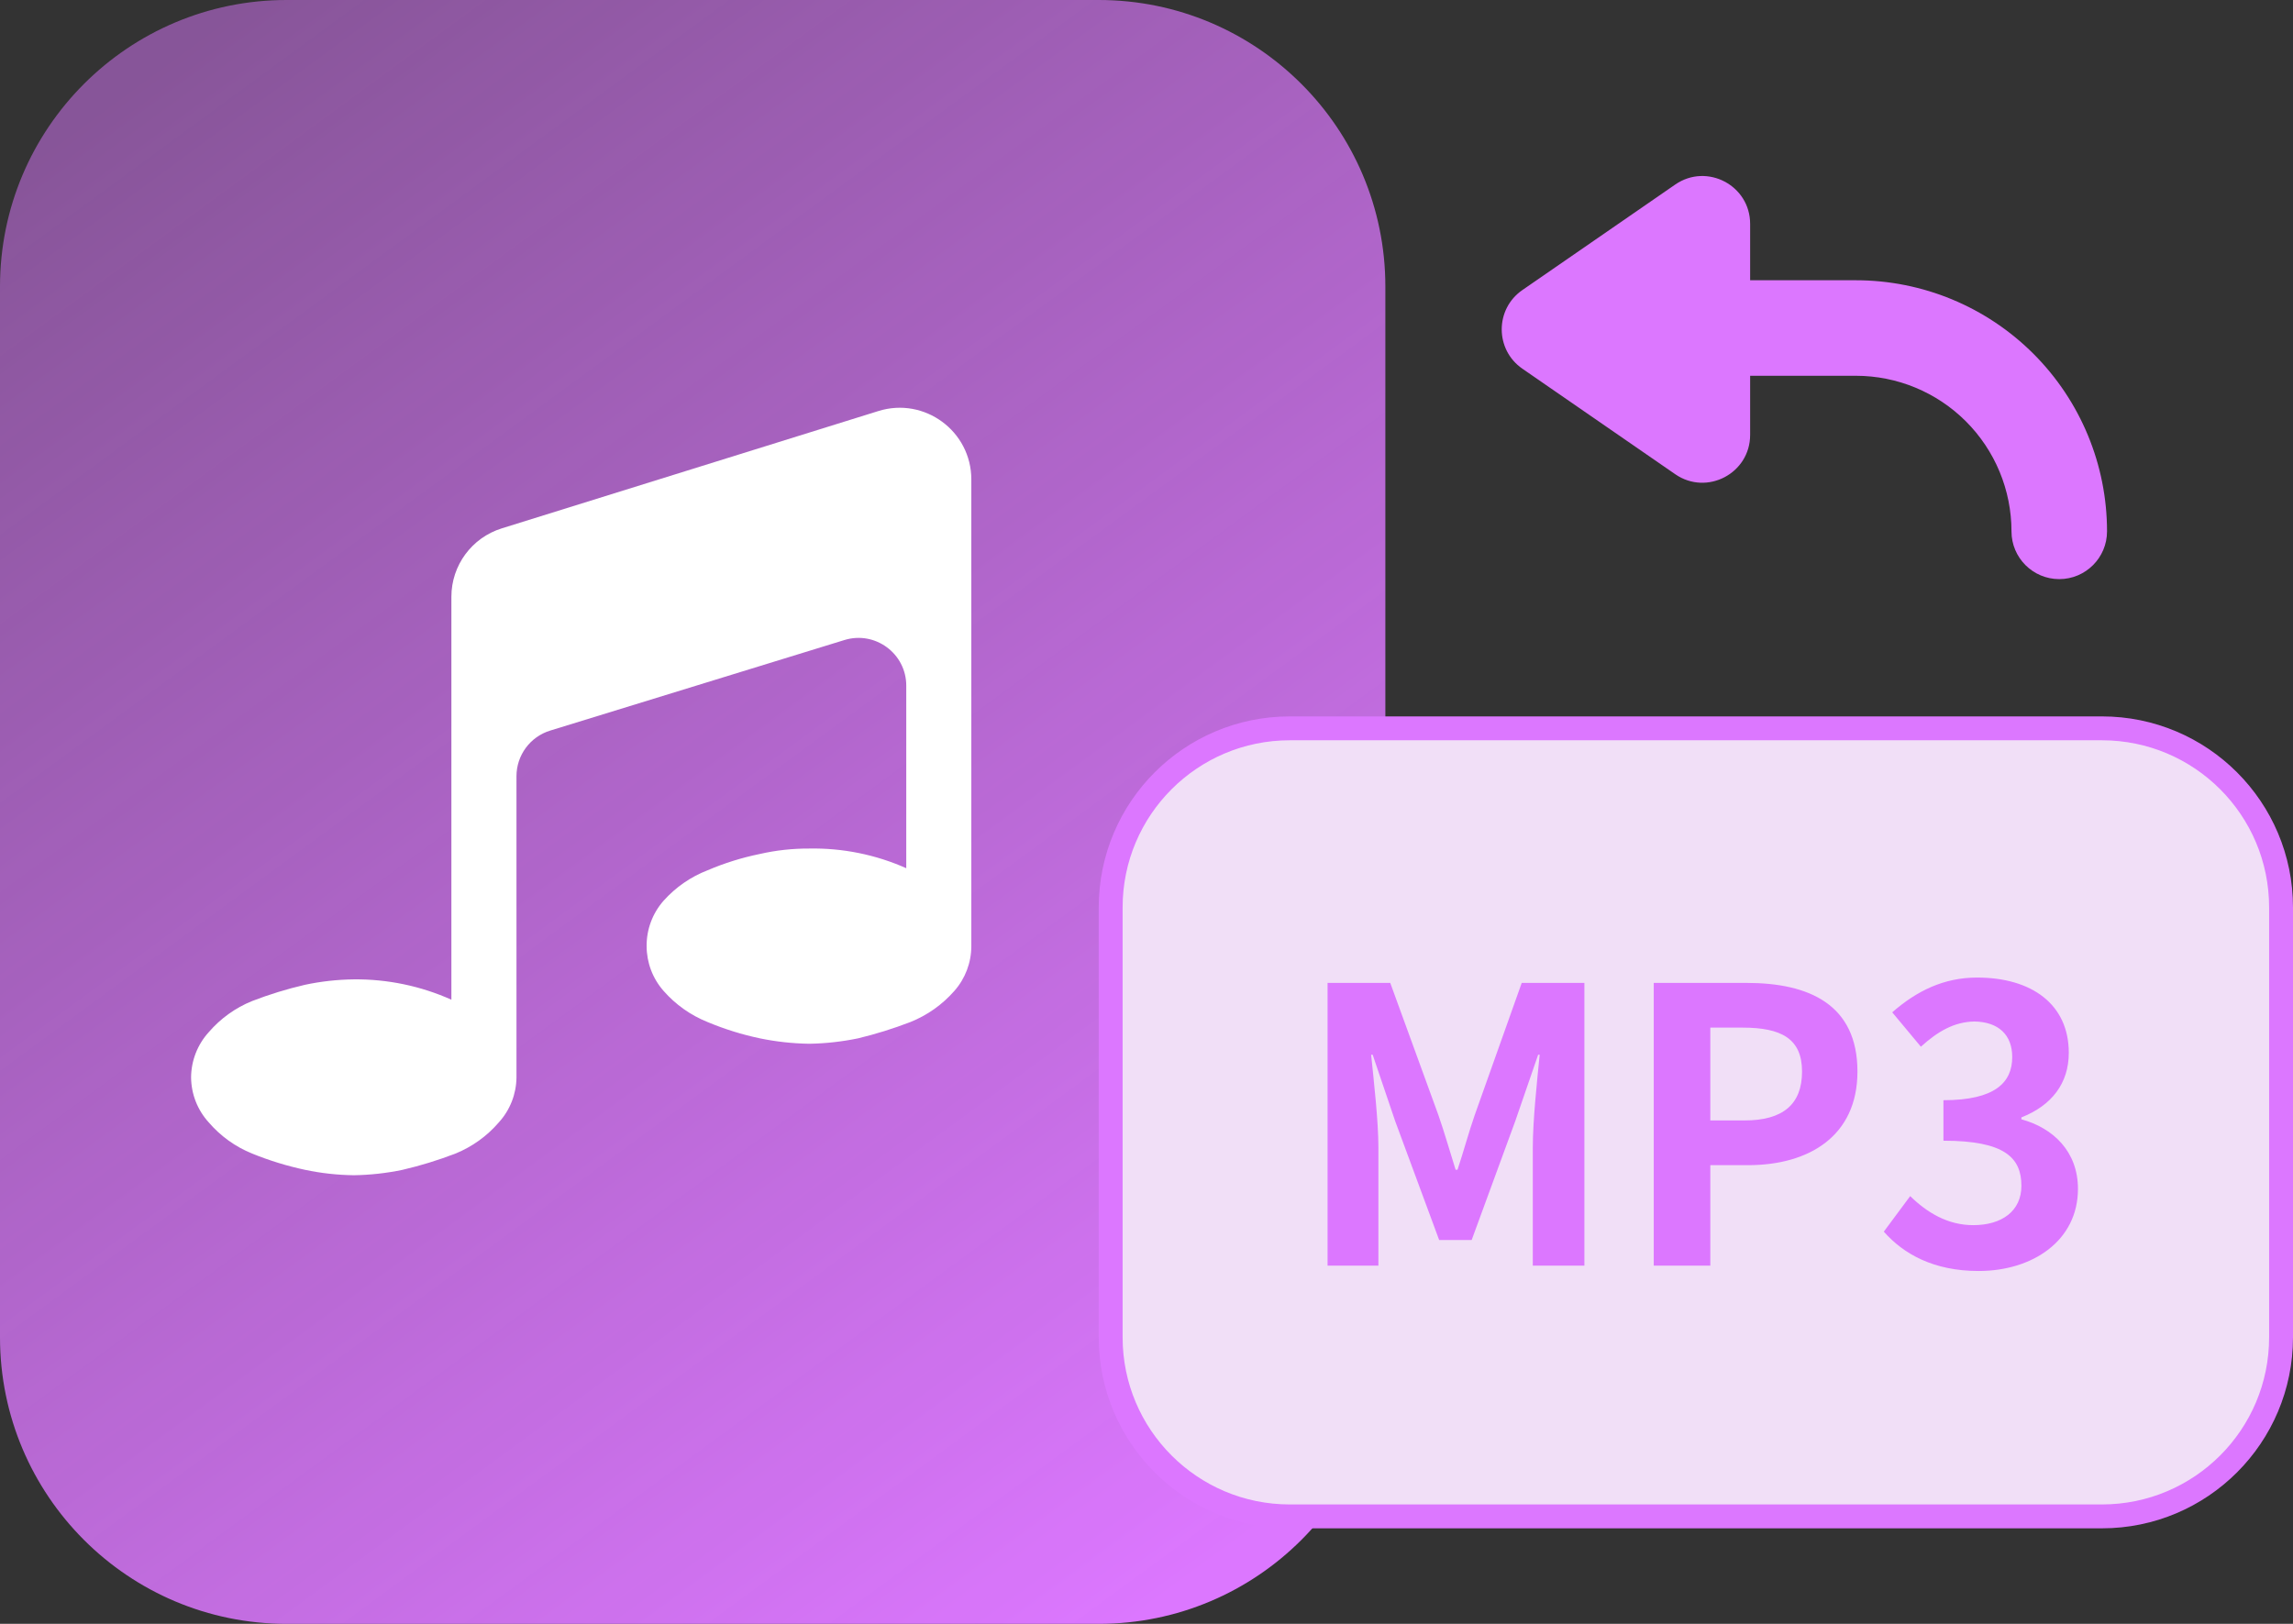
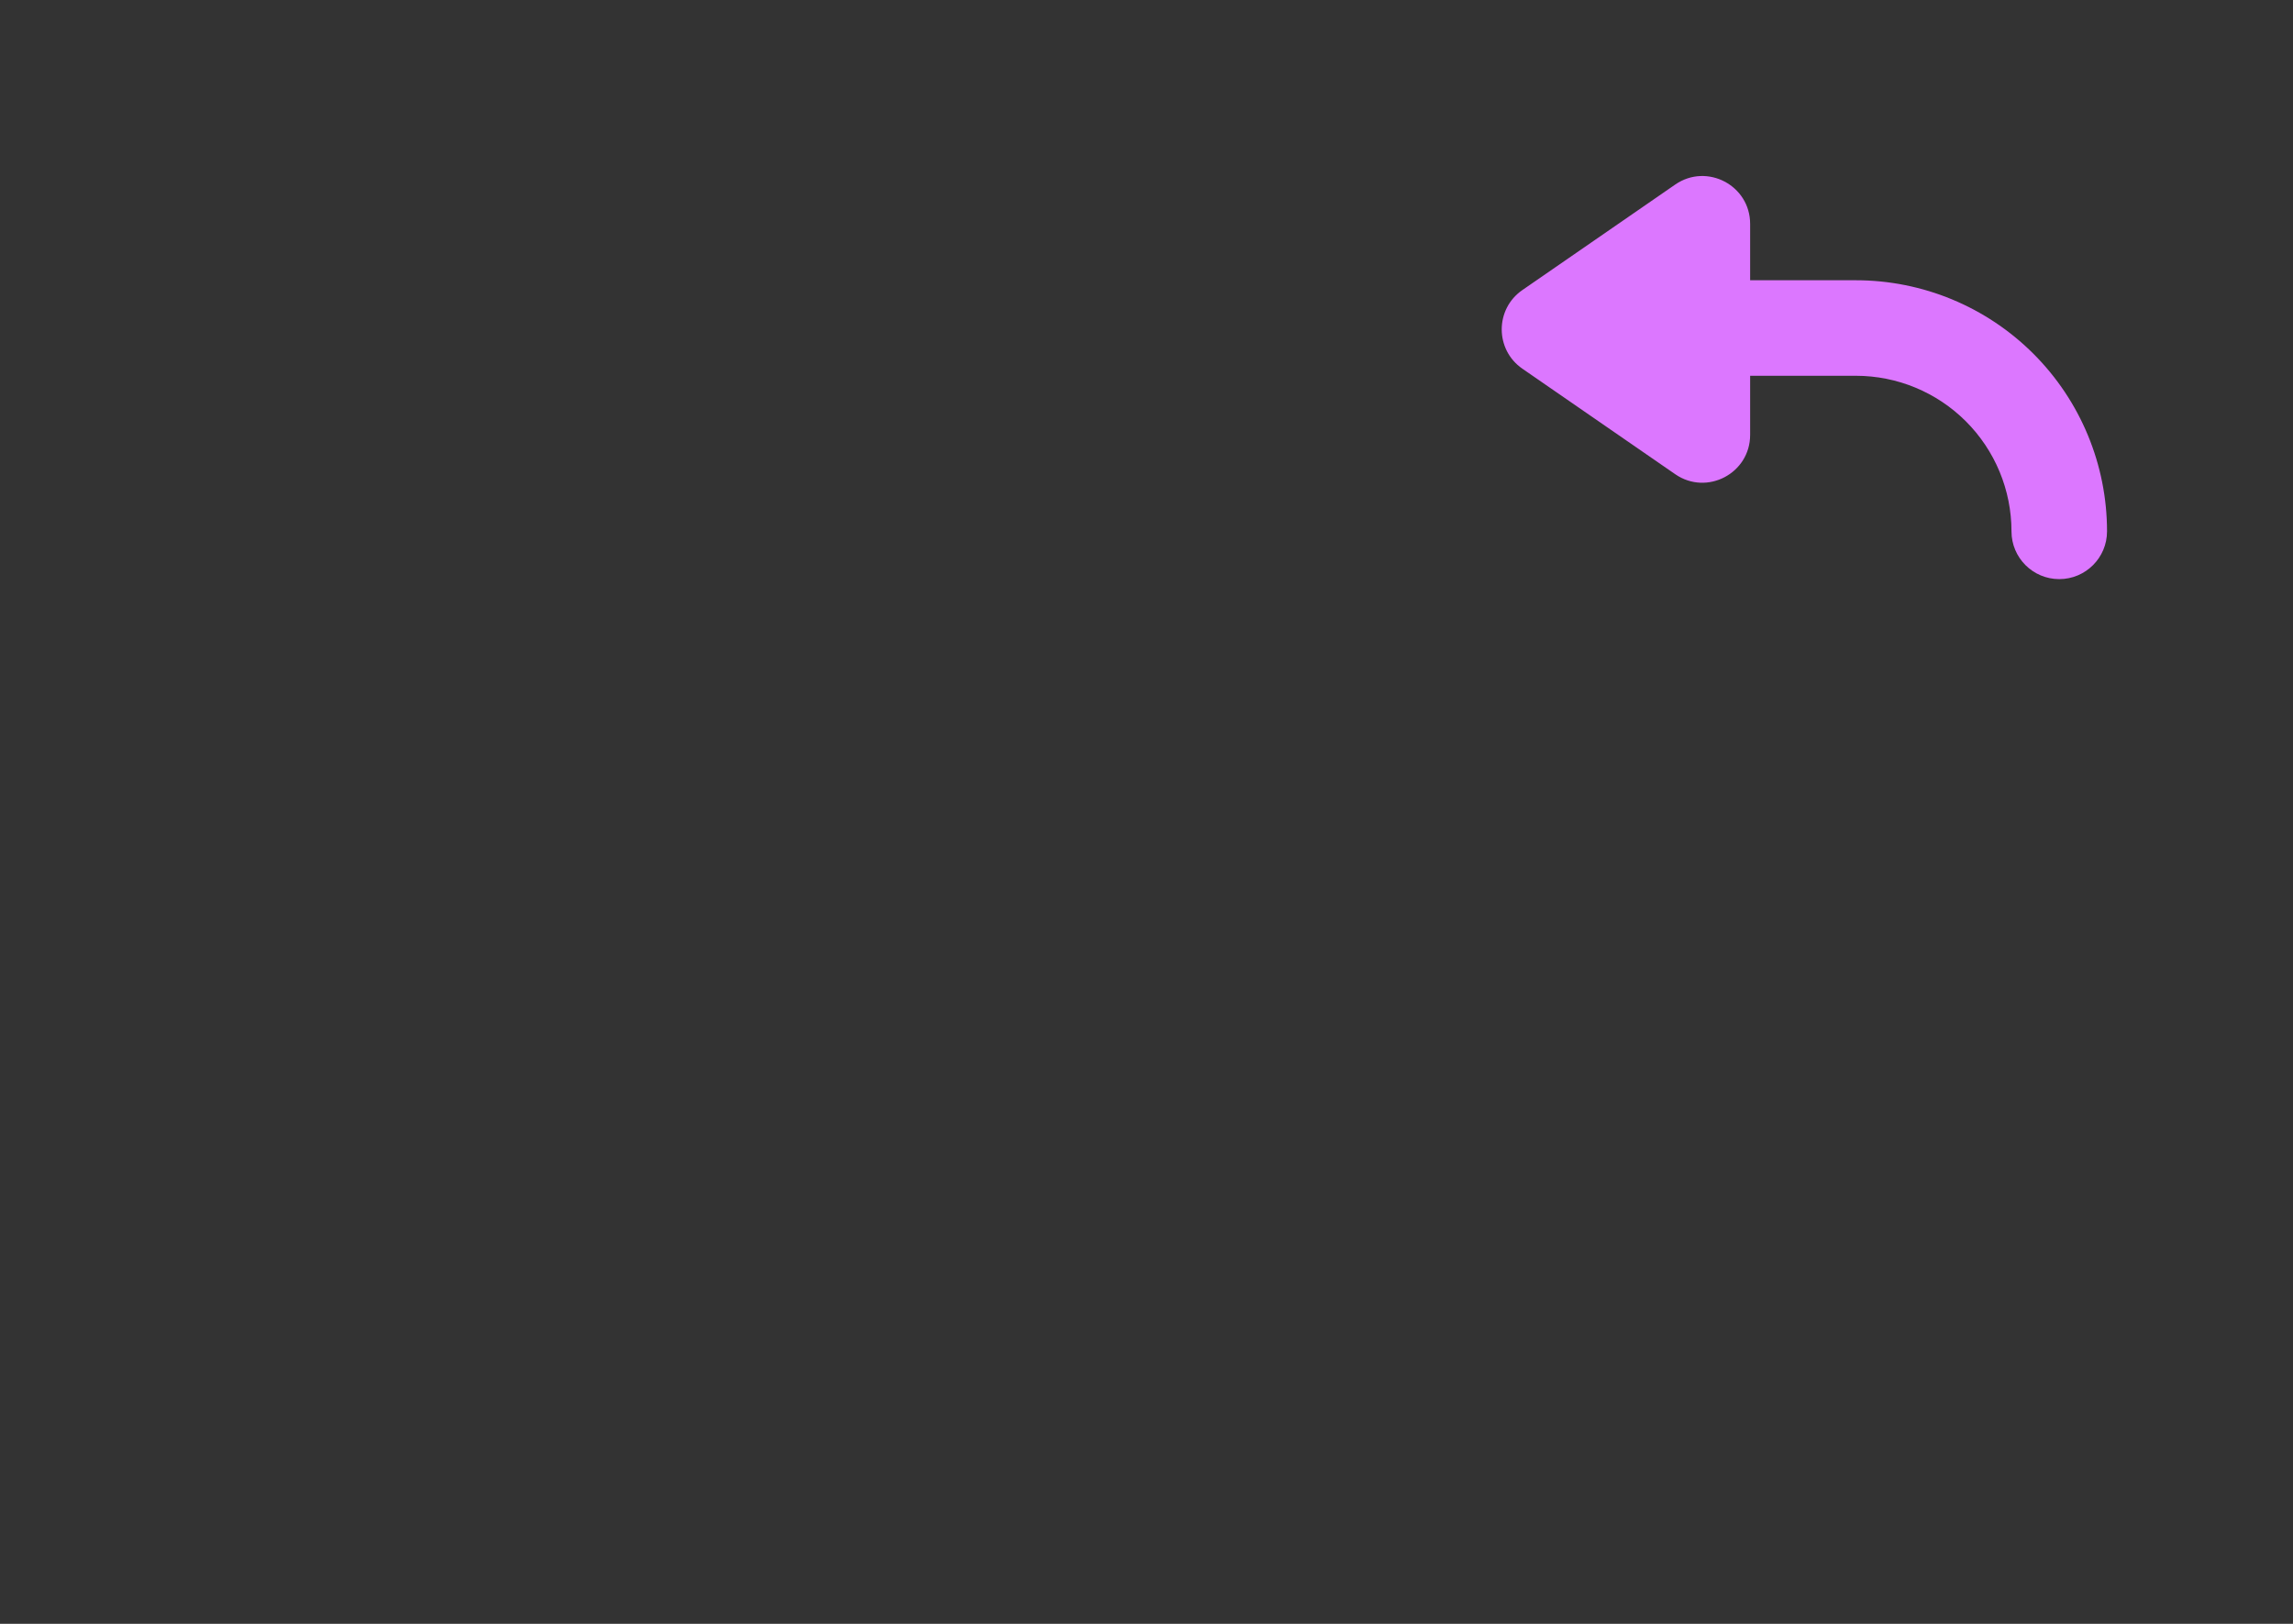
<svg xmlns="http://www.w3.org/2000/svg" width="96" height="68" viewBox="0 0 96 68" fill="none">
  <rect x="0" y="0" width="96" height="68" fill="#333333" stroke="none" />
  <path fill-rule="evenodd" clip-rule="evenodd" d="M63.736 15.439C62.584 14.644 62.584 12.942 63.736 12.147L70.136 7.728C71.462 6.812 73.272 7.762 73.272 9.374V11.736H77.699C80.488 11.736 83.162 12.844 85.134 14.816C87.106 16.788 88.214 19.462 88.214 22.251C88.214 23.355 87.318 24.251 86.214 24.251C85.109 24.251 84.214 23.355 84.214 22.251C84.214 20.523 83.527 18.866 82.306 17.645C81.084 16.423 79.427 15.736 77.699 15.736H73.272V18.212C73.272 19.824 71.462 20.774 70.136 19.858L63.736 15.439Z" fill="#DC77FF" />
-   <path d="M46 0H12C5.373 0 0 5.373 0 12V56C0 62.627 5.373 68 12 68H46C52.627 68 58 62.627 58 56V12C58 5.373 52.627 0 46 0Z" fill="url(#paint0_linear_734_6864)" />
-   <path d="M36.774 17.213C38.705 16.611 40.666 18.054 40.666 20.077V39.621C40.665 40.311 40.413 40.977 39.957 41.494C39.453 42.069 38.821 42.516 38.112 42.8C37.399 43.074 36.669 43.302 35.927 43.481C35.254 43.62 34.57 43.697 33.883 43.708C33.187 43.698 32.493 43.622 31.811 43.481C31.063 43.323 30.332 43.095 29.626 42.8C28.917 42.516 28.285 42.069 27.781 41.494C27.325 40.977 27.073 40.311 27.072 39.621C27.066 38.922 27.319 38.244 27.781 37.72C28.287 37.154 28.919 36.716 29.626 36.443C30.33 36.142 31.062 35.914 31.811 35.761C32.491 35.606 33.186 35.53 33.883 35.534C35.28 35.508 36.666 35.789 37.942 36.357V28.713C37.942 27.368 36.639 26.406 35.353 26.802L23.034 30.594C22.195 30.852 21.623 31.628 21.623 32.505V45.127C21.614 45.821 21.351 46.487 20.885 47C20.392 47.574 19.769 48.022 19.069 48.306C18.348 48.584 17.608 48.812 16.855 48.987C16.183 49.128 15.498 49.204 14.811 49.214C14.124 49.205 13.44 49.129 12.768 48.987C12.011 48.825 11.271 48.597 10.554 48.306C9.853 48.022 9.231 47.574 8.738 47C8.271 46.487 8.009 45.821 8 45.127C8.002 44.424 8.265 43.746 8.738 43.225C9.231 42.652 9.853 42.204 10.554 41.92C11.275 41.641 12.015 41.414 12.768 41.239C13.44 41.096 14.124 41.02 14.811 41.012C16.219 40.998 17.613 41.288 18.898 41.863V24.99C18.898 23.677 19.752 22.517 21.006 22.126L36.774 17.213Z" fill="white" />
-   <path d="M54 30.5H88C92.142 30.5 95.5 33.858 95.5 38V56C95.5 60.142 92.142 63.5 88 63.5H54C49.858 63.5 46.5 60.142 46.5 56V38C46.5 33.858 49.858 30.5 54 30.5Z" fill="#F1DFF7" stroke="#DC77FF" stroke-miterlimit="10" />
-   <path d="M55.581 53V41.16H58.205L60.221 46.696C60.477 47.432 60.701 48.216 60.941 48.984H61.021C61.277 48.216 61.485 47.432 61.741 46.696L63.709 41.16H66.333V53H64.173V48.056C64.173 46.936 64.349 45.288 64.461 44.168H64.397L63.437 46.952L61.613 51.928H60.253L58.413 46.952L57.469 44.168H57.405C57.517 45.288 57.709 46.936 57.709 48.056V53H55.581ZM69.237 53V41.16H73.125C75.749 41.16 77.765 42.072 77.765 44.872C77.765 47.576 75.733 48.792 73.189 48.792H71.605V53H69.237ZM71.605 46.92H73.029C74.661 46.92 75.445 46.232 75.445 44.872C75.445 43.496 74.581 43.032 72.949 43.032H71.605V46.92ZM82.837 53.224C80.965 53.224 79.701 52.52 78.869 51.576L79.973 50.088C80.677 50.776 81.541 51.304 82.613 51.304C83.813 51.304 84.629 50.712 84.629 49.656C84.629 48.488 83.941 47.768 81.365 47.768V46.072C83.541 46.072 84.245 45.32 84.245 44.264C84.245 43.336 83.669 42.792 82.661 42.776C81.813 42.792 81.125 43.192 80.421 43.832L79.221 42.392C80.245 41.496 81.381 40.936 82.773 40.936C85.061 40.936 86.613 42.056 86.613 44.088C86.613 45.368 85.893 46.296 84.629 46.792V46.872C85.973 47.24 86.997 48.232 86.997 49.784C86.997 51.96 85.093 53.224 82.837 53.224Z" fill="#DC77FF" />
  <defs>
    <linearGradient id="paint0_linear_734_6864" x1="4" y1="4.5" x2="49.5" y2="66.5" gradientUnits="userSpaceOnUse">
      <stop stop-color="#DC77FF" stop-opacity="0.5" />
      <stop offset="1" stop-color="#DC77FF" />
    </linearGradient>
  </defs>
</svg>